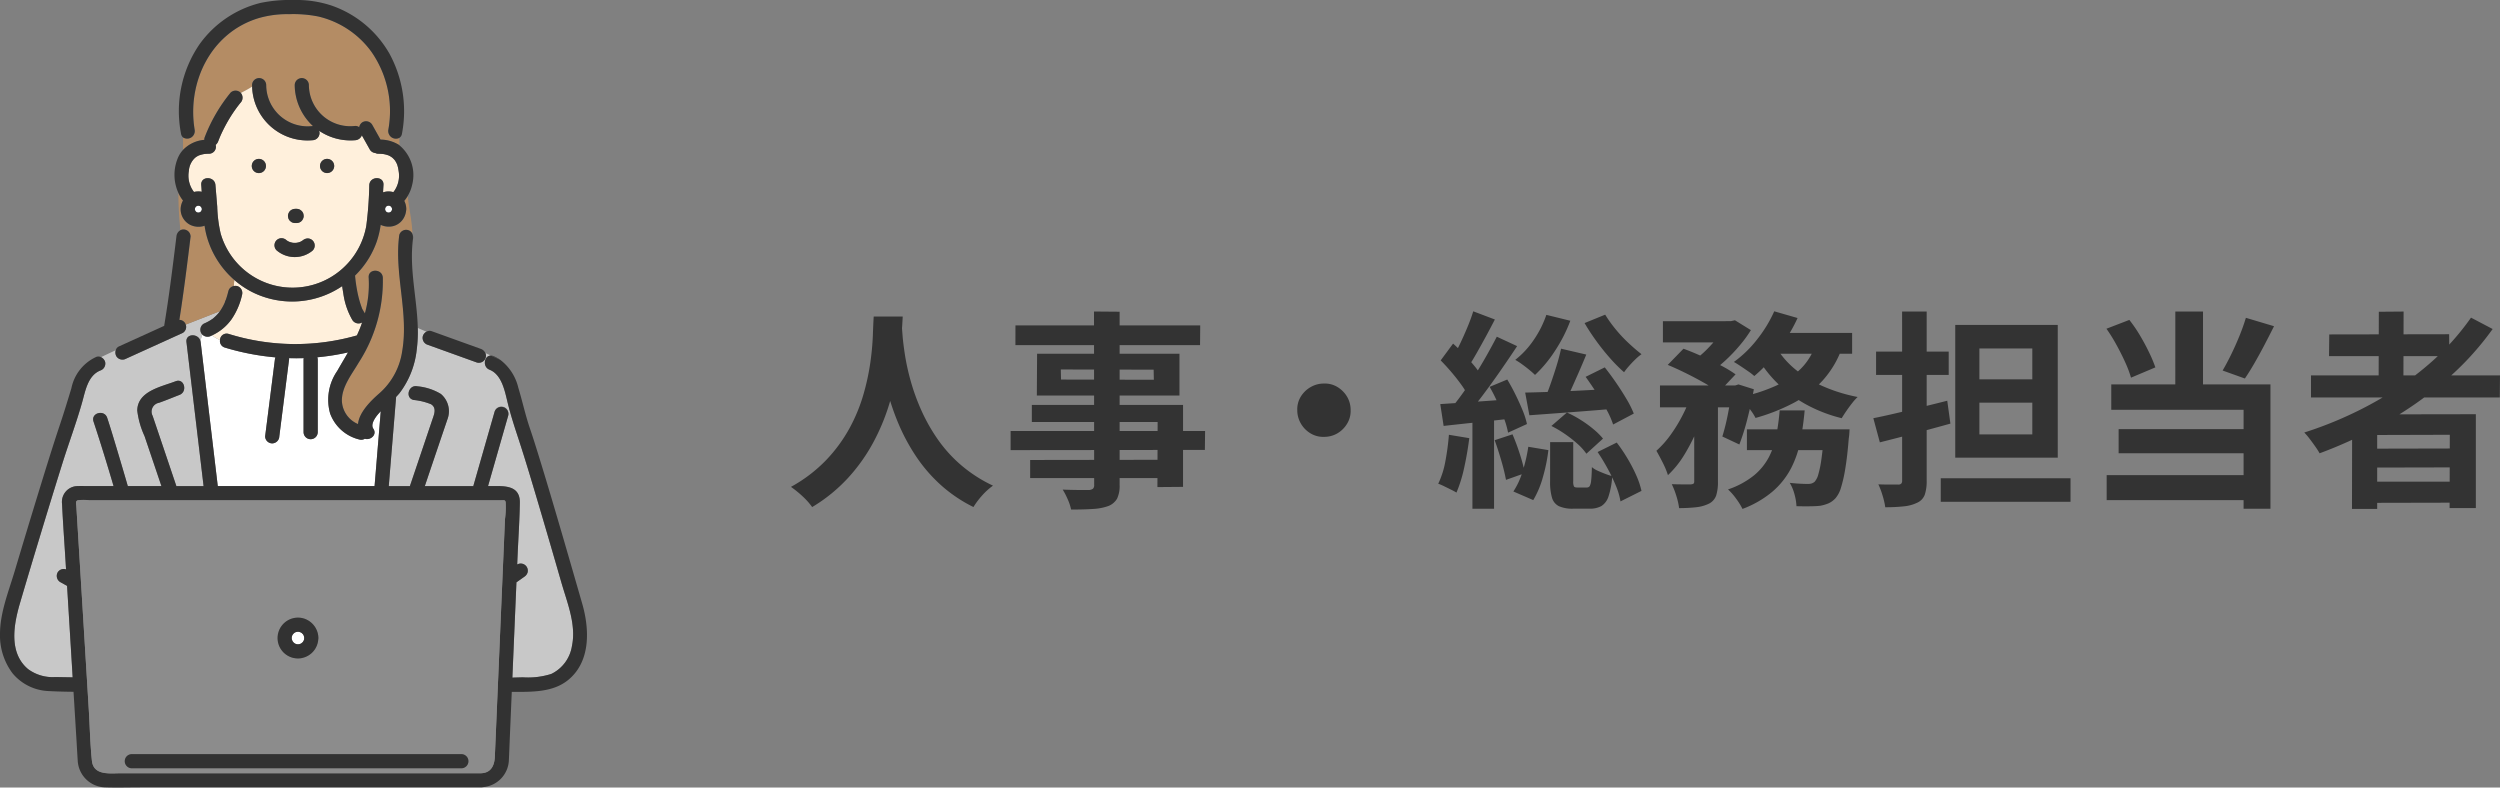
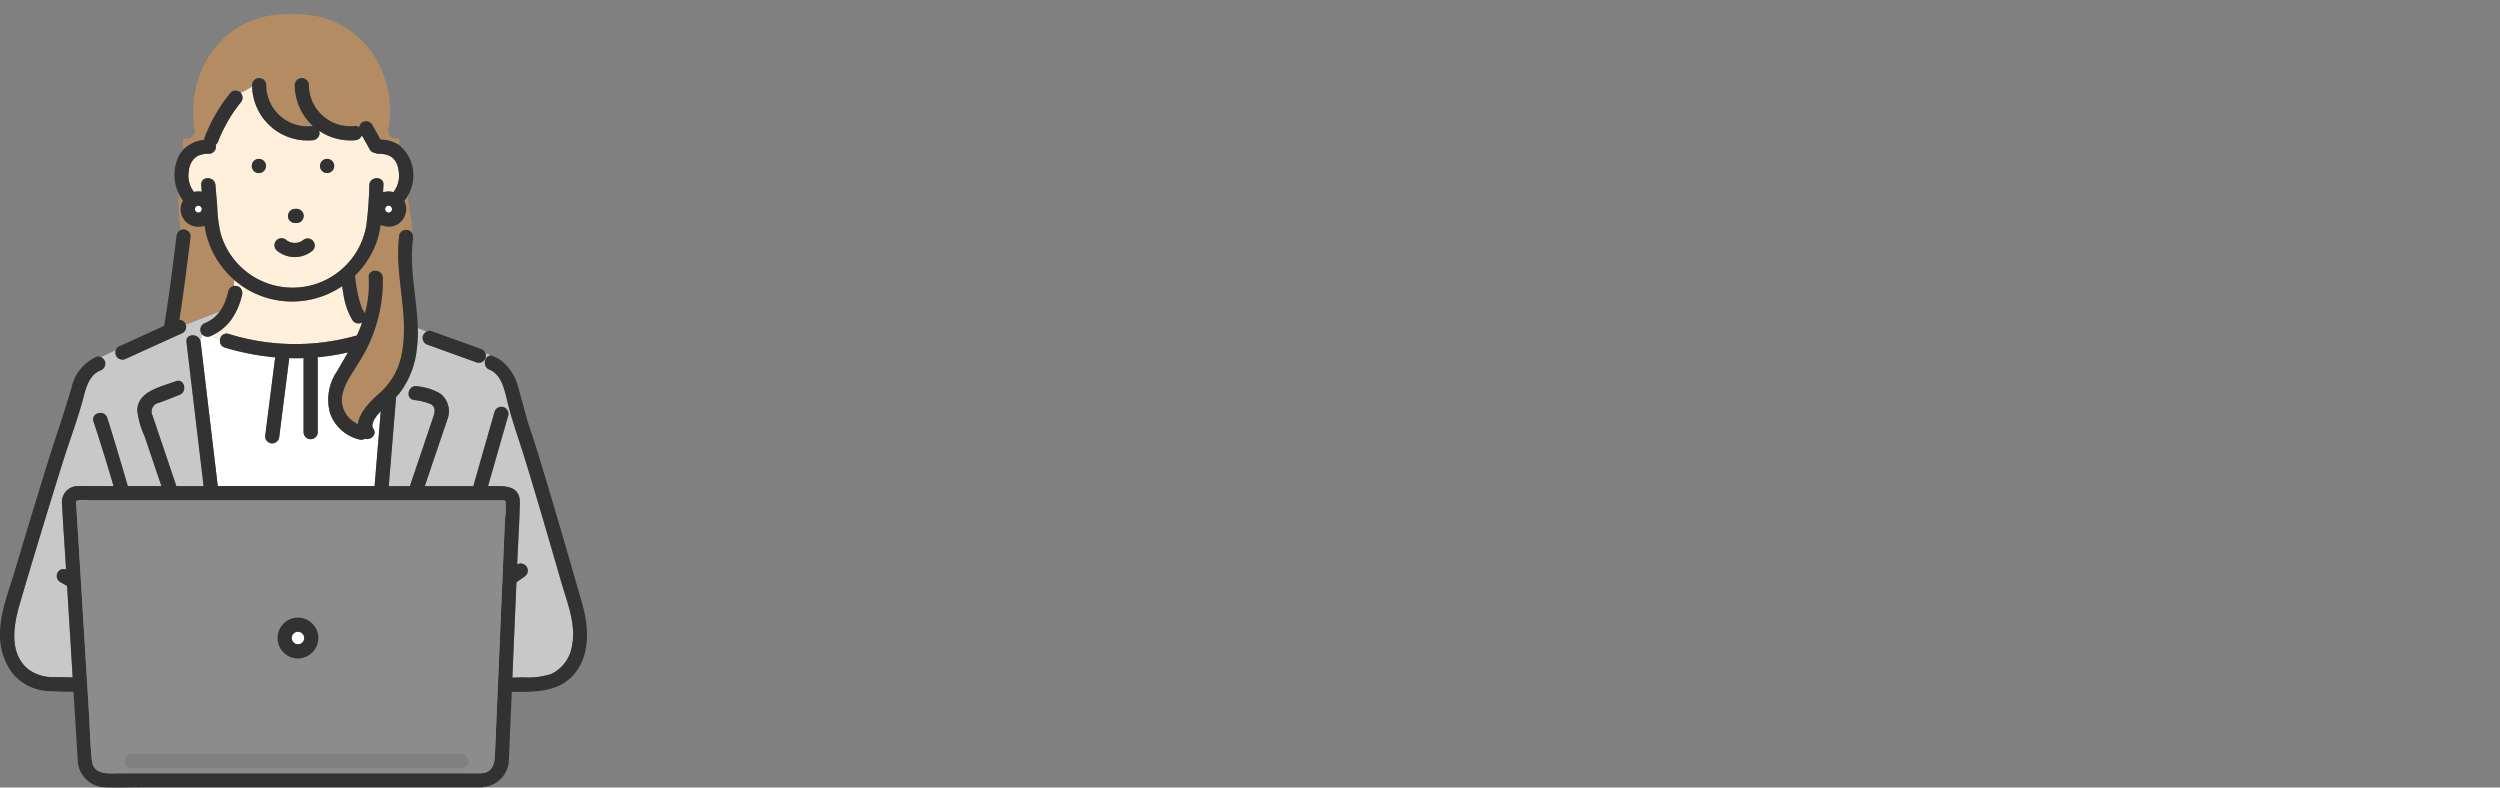
<svg xmlns="http://www.w3.org/2000/svg" width="285.703" height="90" viewBox="0 0 285.703 90">
  <rect x="0" y="0" width="285.703" height="90" fill="#808080" stroke="none" />
  <defs>
    <clipPath id="clip-path">
      <rect id="사각형_24842" data-name="사각형 24842" width="67.082" height="90" fill="none" />
    </clipPath>
  </defs>
  <g id="그룹_9132" data-name="그룹 9132" transform="translate(-816 -3585)">
-     <path id="패스_10111" data-name="패스 10111" d="M9.984-19.824H13.3q-.048,1.008-.168,2.592t-.444,3.516a31.693,31.693,0,0,1-.972,4.044A23.943,23.943,0,0,1,9.948-5.46,20.111,20.111,0,0,1,7.116-1.452a18.4,18.4,0,0,1-4.164,3.4A7.772,7.772,0,0,0,1.908.768,12.152,12.152,0,0,0,.528-.36,16.739,16.739,0,0,0,4.56-3.432,17.272,17.272,0,0,0,7.224-7.068a19.1,19.1,0,0,0,1.584-3.84,26.781,26.781,0,0,0,.792-3.66,30.536,30.536,0,0,0,.288-3.1Q9.936-19.032,9.984-19.824Zm3.192.648q.024.456.1,1.44t.288,2.352a26.619,26.619,0,0,0,.66,2.964,23.978,23.978,0,0,0,1.188,3.276,20.414,20.414,0,0,0,1.848,3.288A15.81,15.81,0,0,0,19.932-2.88,16.2,16.2,0,0,0,23.616-.5,7.725,7.725,0,0,0,22.332.672a8.986,8.986,0,0,0-.948,1.272A16.427,16.427,0,0,1,17.532-.684,17.624,17.624,0,0,1,14.724-4a22.475,22.475,0,0,1-1.932-3.636,27.878,27.878,0,0,1-1.236-3.636,33.83,33.83,0,0,1-.708-3.324q-.24-1.536-.324-2.664t-.132-1.632ZM35.16-20.4l2.928.024V-.6A3.407,3.407,0,0,1,37.8.984a2,2,0,0,1-.984.84A6.091,6.091,0,0,1,35.1,2.16q-1.02.072-2.556.072a5.6,5.6,0,0,0-.384-1.164,8.4,8.4,0,0,0-.576-1.116q.6.024,1.2.036t1.1.012h.672a.852.852,0,0,0,.48-.144.539.539,0,0,0,.144-.432Zm-8.976,1.584H47.3L47.28-16.56h-21.1Zm5.184,5.04.024,1.152L42-12.6l-.024-1.152Zm-2.712-1.8H44.928V-10.8h-16.3Zm-.6,5.856h17.28V-.36l-2.928.024.024-7.44H28.056ZM25.632-6.744H47.856l-.024,2.16-22.2.024Zm2.232,3.312,16.128-.024v2.088H27.864ZM61.44-12.168a2.747,2.747,0,0,1,1.548.4,3.2,3.2,0,0,1,1.092,1.1,2.963,2.963,0,0,1,.408,1.548,2.758,2.758,0,0,1-.4,1.536,3.171,3.171,0,0,1-1.1,1.1,2.963,2.963,0,0,1-1.548.408,2.758,2.758,0,0,1-1.536-.4A3.109,3.109,0,0,1,58.8-7.6a3,3,0,0,1-.408-1.524,2.747,2.747,0,0,1,.4-1.548,3.141,3.141,0,0,1,1.128-1.092A3,3,0,0,1,61.44-12.168Zm27.1-3.984,2.88.672q-.432,1.056-.912,2.148t-.924,2.076q-.444.984-.876,1.752l-2.136-.672q.36-.792.732-1.848t.708-2.136Q88.344-15.24,88.536-16.152Zm2.808,3.216,2.184-1.08q.648.816,1.3,1.764t1.188,1.86a11.368,11.368,0,0,1,.828,1.656L94.488-7.488a10.274,10.274,0,0,0-.744-1.68q-.5-.936-1.14-1.92T91.344-12.936Zm1.368,8.592L94.9-5.424A18.618,18.618,0,0,1,96.132-3.6,17.369,17.369,0,0,1,97.14-1.656,9.193,9.193,0,0,1,97.728.1l-2.4,1.2a7.87,7.87,0,0,0-.516-1.764,19.257,19.257,0,0,0-.948-1.98Q93.312-3.456,92.712-4.344Zm-8.28-6.792q1.272-.024,2.94-.084t3.528-.156q1.86-.1,3.756-.168l-.048,2.256q-2.544.216-5.112.408t-4.584.336Zm2.424-8.88,2.736.672A17.239,17.239,0,0,1,87.84-15.9a14.6,14.6,0,0,1-2.28,2.748q-.24-.24-.648-.576t-.84-.648a8.8,8.8,0,0,0-.768-.5,9.991,9.991,0,0,0,2.112-2.28A11.684,11.684,0,0,0,86.856-20.016Zm6.72-.024a14.531,14.531,0,0,0,1.164,1.632,16.243,16.243,0,0,0,1.476,1.584q.792.744,1.512,1.3a5.677,5.677,0,0,0-.7.588q-.384.372-.732.768a8,8,0,0,0-.564.708,17.869,17.869,0,0,1-1.6-1.608q-.828-.936-1.584-1.98T91.224-19.08ZM87.432-7.32l1.776-1.536A12.285,12.285,0,0,1,90.8-8a13.3,13.3,0,0,1,1.44,1.044,8.223,8.223,0,0,1,1.092,1.08l-1.9,1.728A6.657,6.657,0,0,0,90.4-5.292a14.446,14.446,0,0,0-1.428-1.116A12.9,12.9,0,0,0,87.432-7.32Zm-.144,1.848h2.64v4.464a1.287,1.287,0,0,0,.084.6q.084.12.372.12h1.1a.368.368,0,0,0,.324-.156,1.638,1.638,0,0,0,.168-.648q.06-.492.084-1.524a2.61,2.61,0,0,0,.66.408q.42.192.864.36a8.459,8.459,0,0,0,.8.264,9.088,9.088,0,0,1-.42,2.3,2.035,2.035,0,0,1-.816,1.116,2.682,2.682,0,0,1-1.356.3H89.952a3.785,3.785,0,0,1-1.668-.288A1.559,1.559,0,0,1,87.5.876a6.4,6.4,0,0,1-.216-1.86Zm-2.5.528,2.3.384a19.263,19.263,0,0,1-.612,3.036,10.773,10.773,0,0,1-1.116,2.676L83.088.168a8.748,8.748,0,0,0,1.068-2.34A17.847,17.847,0,0,0,84.792-4.944ZM78.5-20.424l2.472.936q-.48.936-1.008,1.908t-1.032,1.86q-.5.888-.96,1.584l-1.9-.84q.432-.72.888-1.668t.864-1.932Q78.24-19.56,78.5-20.424Zm2.688,2.9,2.328,1.08q-.888,1.344-1.92,2.832t-2.064,2.856q-1.032,1.368-1.968,2.4l-1.632-.936q.672-.792,1.4-1.812t1.428-2.136q.7-1.116,1.32-2.22T81.192-17.52Zm-6.408,2.712,1.416-1.92q.624.552,1.272,1.236t1.188,1.344a6.792,6.792,0,0,1,.828,1.236L77.928-10.7a7.516,7.516,0,0,0-.78-1.32q-.516-.72-1.14-1.452T74.784-14.808Zm5.592,3.024,2.016-.84q.48.792.936,1.716t.816,1.8a9.012,9.012,0,0,1,.5,1.572l-2.16.984a9.342,9.342,0,0,0-.456-1.608q-.336-.912-.756-1.86A17.291,17.291,0,0,0,80.376-11.784Zm-5.64,1.968q1.584-.1,3.792-.252t4.488-.324l.024,2.208q-2.064.24-4.14.456t-3.78.408Zm6.216,4.128,2.04-.672a24.545,24.545,0,0,1,.852,2.3,18.841,18.841,0,0,1,.564,2.136l-2.16.768a21.7,21.7,0,0,0-.54-2.208Q81.336-4.632,80.952-5.688ZM75.72-6.312l2.328.384q-.216,1.728-.588,3.4a15.563,15.563,0,0,1-.876,2.82q-.24-.144-.624-.336t-.78-.384A5.87,5.87,0,0,0,74.5-.72a9.9,9.9,0,0,0,.816-2.568A27.981,27.981,0,0,0,75.72-6.312Zm2.688-2.28H80.88V2.136H78.408Zm21.768-10.7h7.848v2.424h-7.848Zm9.6,12.36h9.744V-4.56h-9.744ZM99.84-11.952h8.928v2.5H99.84Zm3.912,1.032h2.712V-.96a5.043,5.043,0,0,1-.2,1.584,1.655,1.655,0,0,1-.828.936,4.364,4.364,0,0,1-1.464.408,17.33,17.33,0,0,1-1.944.1,8.031,8.031,0,0,0-.312-1.38,8.9,8.9,0,0,0-.528-1.356q.7.024,1.32.024h.864a.676.676,0,0,0,.3-.084q.084-.06.084-.276Zm14.856,3.984h2.9l-.024.4a6.69,6.69,0,0,1-.072.684q-.168,2.088-.4,3.444a15.359,15.359,0,0,1-.492,2.16A3.2,3.2,0,0,1,119.9.936a2.436,2.436,0,0,1-.8.588,4.4,4.4,0,0,1-.948.276q-.432.048-1.152.06t-1.56-.012A6.1,6.1,0,0,0,115.212.48a5.051,5.051,0,0,0-.54-1.3q.648.072,1.212.1t.852.024a1.4,1.4,0,0,0,.456-.06,1.082,1.082,0,0,0,.336-.2,2.118,2.118,0,0,0,.408-.828,12.073,12.073,0,0,0,.36-1.788q.168-1.176.312-3ZM113.52-9.1h2.856a35.13,35.13,0,0,1-.492,3.516,11.515,11.515,0,0,1-1.068,3.108A9,9,0,0,1,112.74.144a11.622,11.622,0,0,1-3.468,2.016A7.621,7.621,0,0,0,108.552,1a6.794,6.794,0,0,0-.936-1.068,9.6,9.6,0,0,0,2.988-1.62,6.851,6.851,0,0,0,1.7-2.1,9.179,9.179,0,0,0,.84-2.5A27.372,27.372,0,0,0,113.52-9.1ZM100.728-14.3l1.8-1.848q.984.36,2.1.864t2.136,1.032a13.64,13.64,0,0,1,1.716,1.032l-1.944,2.064a12.414,12.414,0,0,0-1.608-1.068q-.984-.564-2.1-1.116T100.728-14.3Zm7.344,2.352h.36l.384-.12,1.752.552q-.288,1.632-.732,3.36a25.746,25.746,0,0,1-.924,2.952l-1.944-.912a24.06,24.06,0,0,0,.636-2.568q.3-1.512.468-2.856Zm9.6-4.824,3,.456a11.139,11.139,0,0,1-2.22,3.78,12.31,12.31,0,0,1-3.372,2.6,21.9,21.9,0,0,1-4.32,1.7A5.07,5.07,0,0,0,110.292-9q-.324-.456-.672-.9a5.947,5.947,0,0,0-.636-.708,19.134,19.134,0,0,0,3.972-1.248,9.874,9.874,0,0,0,2.976-2A6.972,6.972,0,0,0,117.672-16.776ZM112.9-20.424l2.664.768a17.555,17.555,0,0,1-1.392,2.5,25.517,25.517,0,0,1-1.716,2.292,14.2,14.2,0,0,1-1.836,1.836,6.924,6.924,0,0,0-.7-.54q-.432-.3-.864-.588t-.768-.48a13,13,0,0,0,2.64-2.556A14.989,14.989,0,0,0,112.9-20.424Zm.312,4.272a10,10,0,0,0,2.2,2.448,13.487,13.487,0,0,0,3.144,1.884,18.572,18.572,0,0,0,3.876,1.188,5.947,5.947,0,0,0-.636.708q-.348.444-.66.9t-.528.816a16.857,16.857,0,0,1-4.044-1.56,15.067,15.067,0,0,1-3.288-2.424,13.529,13.529,0,0,1-2.436-3.216Zm-9.72,5.064,1.848.7a30.864,30.864,0,0,1-1.14,3.24,22.042,22.042,0,0,1-1.548,3.072,11.146,11.146,0,0,1-1.9,2.376,9.442,9.442,0,0,0-.588-1.416q-.4-.792-.732-1.368a11.343,11.343,0,0,0,1.644-1.848,17.142,17.142,0,0,0,1.4-2.316A16.724,16.724,0,0,0,103.488-11.088Zm9.336-6.864H121.8v2.376H111.672ZM107.352-19.3h.6l.456-.1,1.824,1.128a14.593,14.593,0,0,1-1.3,1.776,18.511,18.511,0,0,1-1.644,1.716,16.531,16.531,0,0,1-1.74,1.4,8.872,8.872,0,0,0-.924-.744q-.54-.384-.972-.648A10.516,10.516,0,0,0,105.132-16a16.7,16.7,0,0,0,1.3-1.452,10.5,10.5,0,0,0,.924-1.344ZM124.224-8.208q1.1-.216,2.484-.54t2.916-.7q1.536-.372,3.048-.756l.36,2.616q-2.064.576-4.188,1.14t-3.876,1Zm.312-7.608h8.3v2.664h-8.3Zm2.976-4.584h2.808V-1.08A4.854,4.854,0,0,1,130.1.54a1.617,1.617,0,0,1-.84.9,4.385,4.385,0,0,1-1.5.42,18.6,18.6,0,0,1-2.172.108,8.408,8.408,0,0,0-.3-1.308A9.23,9.23,0,0,0,124.8-.648q.7.024,1.356.024h.9a.472.472,0,0,0,.36-.108.517.517,0,0,0,.1-.348Zm4.416,19.056H146.76V1.344H131.928Zm4.416-8.64V-6.36h6.048V-9.984Zm0-6.192v3.528h6.048v-3.528Zm-2.76-2.688H145.3V-3.7H133.584ZM158.736-20.4H161.9v9.84h-3.168Zm-7.872,1.968,2.616-1.008a15.925,15.925,0,0,1,1.224,1.788q.576.972,1.032,1.92a16.07,16.07,0,0,1,.72,1.716l-2.784,1.176a12.716,12.716,0,0,0-.66-1.752q-.444-.984-1-1.992A18.3,18.3,0,0,0,150.864-18.432ZM166.8-19.68l3.216.96q-.528,1.056-1.1,2.148t-1.14,2.076q-.564.984-1.092,1.752l-2.544-.912q.48-.816.984-1.848t.948-2.124Q166.512-18.72,166.8-19.68Zm-15.384,7.608h18.192V2.136h-3.072v-11.3h-15.12Zm.84,5.112H167.64V-4.2H152.256ZM150.888-1.7H168.12V1.152H150.888ZM174.24-13.1h21.6l-.024,2.52H174.24Zm2.088-4.68,13.7-.024.024,2.5H176.3Zm4.2,13.056,10.728-.024.024,2.16-10.728.024Zm0,3.768h10.728l.024,2.4-10.728.024Zm1.464-19.416,2.832-.024-.024,8.712h-2.832Zm10.536.672,2.472,1.3a33.118,33.118,0,0,1-5.472,5.952,43.3,43.3,0,0,1-6.78,4.752,51.336,51.336,0,0,1-7.524,3.5,7.809,7.809,0,0,0-.48-.756q-.312-.444-.66-.9a7.325,7.325,0,0,0-.612-.72,43.782,43.782,0,0,0,7.476-3.168,37.488,37.488,0,0,0,6.528-4.44A28.968,28.968,0,0,0,192.528-19.7ZM178.944-8.64l14.136-.024V2.064h-3l.024-8.376-8.3.024V2.16h-2.88Z" transform="translate(905.863 3641)" fill="#333" />
    <g id="그룹_1908" data-name="그룹 1908" transform="translate(816 3585)">
      <g id="그룹_1906" data-name="그룹 1906" clip-path="url(#clip-path)">
        <path id="패스_1171" data-name="패스 1171" d="M57.095,76.738c.039-.089.018-.078.005-.045a.16.16,0,0,0-.007.048v0" transform="translate(-31.406 -42.174)" fill="#fff0dc" />
        <path id="패스_1172" data-name="패스 1172" d="M57.093,76.829h0v0" transform="translate(-31.405 -42.262)" fill="#fff0dc" />
        <path id="패스_1173" data-name="패스 1173" d="M26.348,79.874l-.011.013c.01-.011.021-.022.029-.029a4.685,4.685,0,0,0,.475-.451c.07-.076.136-.156.2-.236l0,0,.008-.012c.027-.039.055-.076.082-.115v0L23.228,80.57a.8.8,0,0,1-.355.958l-.81.368L16.4,84.471a.829.829,0,0,1-1.108-.29.875.875,0,0,1-.058-.688l-1.695.8a.878.878,0,0,1,.476.535.837.837,0,0,1-.566,1c-1.409.587-1.688,2.314-2.055,3.618-.66,2.339-1.52,4.633-2.249,6.953q-1.373,4.369-2.691,8.756-1.094,3.618-2.165,7.244c-.714,2.434-1.314,5.662.916,7.539a4.725,4.725,0,0,0,3.121.914l1.979.034q-.319-5.227-.639-10.453L8.883,110a.824.824,0,0,1-.291-1.108.8.8,0,0,1,.957-.34q-.024-.39-.048-.781c-.137-2.236-.3-4.472-.41-6.709a1.806,1.806,0,0,1,1.778-2.032c.429-.017.861,0,1.29,0H14.98c-.729-2.47-1.479-4.933-2.29-7.373-.33-.993,1.235-1.415,1.562-.431.379,1.141.72,2.3,1.067,3.446q.656,2.174,1.287,4.358h3.841l-1.927-5.705a9.7,9.7,0,0,1-.836-2.934c.037-2.223,2.736-2.705,4.395-3.345.975-.376,1.393,1.19.431,1.562-.777.3-1.55.624-2.335.9a1.028,1.028,0,0,0-.731,1.5q1.362,4.01,2.71,8.023h3.11q-.485-4.078-.97-8.155-.494-4.155-.988-8.309c-.117-.988,1.353-1.019,1.591-.129.063-.239.139-.474.225-.7A.981.981,0,0,1,25,81.579a.812.812,0,0,1,.291-1.108,5.389,5.389,0,0,0,.664-.333c.093-.056.185-.115.274-.178a.623.623,0,0,0,.119-.085" transform="translate(-2.001 -43.477)" fill="#c8c8c8" />
        <path id="패스_1174" data-name="패스 1174" d="M70.661,95.765c.466.694-.336,1.348-.973,1.145a.785.785,0,0,1-.593.093,4.726,4.726,0,0,1-3.375-2.985,5.775,5.775,0,0,1,.812-4.854c.406-.715.828-1.415,1.233-2.124a26.476,26.476,0,0,1-3.511.559.83.83,0,0,1,.052.287v8.266a.81.81,0,0,1-1.62,0V87.887a.894.894,0,0,1,.02-.189c-.559.018-1.119.017-1.678,0a.545.545,0,0,1,0,.16q-.069.545-.138,1.091l-.976,7.682a.83.83,0,0,1-.81.81.815.815,0,0,1-.81-.81q.07-.545.139-1.091.488-3.841.975-7.682a1.219,1.219,0,0,1,.061-.248A28.392,28.392,0,0,1,53.7,86.492a.774.774,0,0,1-.559-.873,3.273,3.273,0,0,1-.9-.52c-.045.02-.088.043-.133.063a.852.852,0,0,1-.985-.139c-.086.23-.162.465-.225.7a.887.887,0,0,1,.028.129q.183,1.541.367,3.081l1.578,13.271.014.112H70.8l.706-8.551c-.485.5-1.238,1.416-.848,2" transform="translate(-27.995 -46.769)" fill="#fff" />
        <path id="패스_1175" data-name="패스 1175" d="M55.77,77.27a25.584,25.584,0,0,0,14.654.174c.162-.346.315-.7.451-1.059.053-.141.1-.284.15-.426l-.012.009a.824.824,0,0,1-1.108-.291,8.271,8.271,0,0,1-1.032-3.045c-.049-.272-.092-.546-.131-.821a10.188,10.188,0,0,1-10.318.66A9.963,9.963,0,0,1,56.411,71.1l-.054.7a.884.884,0,0,1,.379,0,.822.822,0,0,1,.566,1,8,8,0,0,1-1.164,2.739,5.654,5.654,0,0,1-2.26,1.9,3.244,3.244,0,0,0,.9.52.759.759,0,0,1,.989-.689" transform="translate(-29.638 -39.109)" fill="#fff0dc" />
        <path id="패스_1176" data-name="패스 1176" d="M46.677,54c-.389,3.179-.784,6.361-1.284,9.526a.759.759,0,0,1,.664.385.722.722,0,0,1,.065.15l3.909-1.532a5.642,5.642,0,0,0,.339-.556c.05-.093.1-.187.142-.283.024-.051.048-.1.071-.155a.1.1,0,0,1,.007-.048,2.548,2.548,0,0,1,.118-.279c.037-.1.071-.207.1-.311.07-.221.13-.446.185-.672a.776.776,0,0,1,.617-.565l.054-.7a10.254,10.254,0,0,1-3.23-5.319c-.067-.287-.12-.581-.166-.877a1.706,1.706,0,0,1-.28.08,2.163,2.163,0,0,1-1.335-.168,2.007,2.007,0,0,1-1.115-1.927,2.189,2.189,0,0,1,.265-.864,4.264,4.264,0,0,1-.52-.858,38.622,38.622,0,0,0,.233,4.246.779.779,0,0,1,.348-.08.814.814,0,0,1,.81.809" transform="translate(-24.894 -26.965)" fill="#b48c64" />
        <path id="패스_1177" data-name="패스 1177" d="M54.365,11.711a.81.81,0,0,1,1.62,0,4.734,4.734,0,0,0,5.285,4.673.581.581,0,0,1,.063,0c-.018-.016-.038-.029-.055-.045a6.456,6.456,0,0,1-2.036-4.631.811.811,0,0,1,1.62,0,4.734,4.734,0,0,0,5.285,4.673.667.667,0,0,1,.465.145.85.85,0,0,1,.382-.575.818.818,0,0,1,1.108.291l.141.251.811,1.448a4.08,4.08,0,0,1,2.08.589c.028.018.049.043.077.063q-.006-.425-.031-.849a.88.88,0,0,1-1.244-.925,11.867,11.867,0,0,0-1.954-8.965,10.458,10.458,0,0,0-6.043-3.99A14.618,14.618,0,0,0,58.6,3.6a11.6,11.6,0,0,0-3.6.489c-5.386,1.7-8.081,7.359-7.183,12.731a.869.869,0,0,1-1.341.857v1.442a3.8,3.8,0,0,1,2.441-1.157.613.613,0,0,1,.032-.27,18.564,18.564,0,0,1,2.966-5.121.819.819,0,0,1,1.146,0c.013.012.021.025.032.037.421-.23.87-.452,1.289-.732,0-.055-.01-.11-.011-.165" transform="translate(-25.562 -1.98)" fill="#b48c64" />
        <path id="패스_1178" data-name="패스 1178" d="M71.8,31.122a1.589,1.589,0,0,0-.148-.407,2.892,2.892,0,0,0-.148-.256c-.007-.01-.049-.064-.07-.092a2.556,2.556,0,0,0-.274-.271c-.035-.023-.126-.088-.145-.1-.058-.035-.117-.065-.175-.1l-.071-.033-.046-.018c-.076-.023-.152-.051-.229-.072s-.157-.04-.238-.056L70.14,29.7a5.037,5.037,0,0,0-.534-.03.812.812,0,0,1-.361-.084.822.822,0,0,1-.628-.395l-.14-.251L67.7,27.557a.865.865,0,0,1-.768.565,6.4,6.4,0,0,1-4.122-1.086.774.774,0,0,1,.056.276.832.832,0,0,1-.81.81,6.331,6.331,0,0,1-6.894-6.128c-.419.28-.868.5-1.289.732a.837.837,0,0,1-.033,1.108c-.071.087-.14.174-.21.261l-.031.04-.1.129q-.2.269-.391.545-.38.551-.716,1.132t-.626,1.185c-.215.449-.316.688-.479,1.115a.978.978,0,0,1-.294.415.794.794,0,0,1-.759,1.012,4.737,4.737,0,0,0-.553.033l-.1.019q-.136.027-.271.065c-.066.019-.13.044-.2.063l-.046.018L49,29.9c-.059.032-.118.062-.175.1-.019.011-.107.075-.143.1a2.216,2.216,0,0,0-.746,1.539,3.052,3.052,0,0,0,.526,2.322c.02.027.044.051.065.077a2,2,0,0,1,.88-.024c-.016-.261-.033-.52-.054-.775-.086-1.041,1.534-1.031,1.62,0q.1,1.24.206,2.481a15.524,15.524,0,0,0,.391,3.065,8.554,8.554,0,0,0,16.646-.89,42.031,42.031,0,0,0,.34-4.656c.071-1.036,1.691-1.041,1.62,0-.019.278-.034.56-.047.844a1.974,1.974,0,0,1,1.173-.027c.027-.031.055-.061.08-.094a3.058,3.058,0,0,0,.526-2.322,3.683,3.683,0,0,0-.1-.51m-15.872.752a.81.81,0,0,1,0-1.62.81.81,0,0,1,0,1.62m3.4,4.589a.833.833,0,0,1,.74-.5h.175a.8.8,0,0,1,.409.111l.164.126a.813.813,0,0,1,.208.358l.029.215a.9.9,0,0,1-.237.573.9.9,0,0,1-.573.237h-.175a.8.8,0,0,1-.409-.11l-.164-.127a.809.809,0,0,1-.208-.357c-.009-.072-.019-.144-.029-.216a.61.61,0,0,1,.07-.312m2.751,4.264a3.179,3.179,0,0,1-4.124-.029.81.81,0,0,1,.573-1.383.866.866,0,0,1,.571.236l.023.017c.053.036.107.069.162.1.038.021.106.043.148.072l.013,0a3.116,3.116,0,0,0,.376.1c.063,0,.126.009.189.01s.133,0,.2-.007h.01c.05-.017.123-.021.168-.031q.1-.023.19-.054l.083-.031.081-.038c.056-.03.112-.062.165-.1s.223-.171.026-.012a.934.934,0,0,1,.573-.237.815.815,0,0,1,.572.237.825.825,0,0,1,.238.573.81.81,0,0,1-.238.573m1.651-8.854a.81.81,0,0,1,0-1.62.81.81,0,0,1,0,1.62" transform="translate(-26.351 -12.098)" fill="#fff0dc" />
        <path id="패스_1179" data-name="패스 1179" d="M94.211,51.293a.764.764,0,0,1-.018.172,2.116,2.116,0,0,1-.5,1.178,1.927,1.927,0,0,1-1.074.626,2.167,2.167,0,0,1-1.334-.167,10.381,10.381,0,0,1-.454,1.927,10.087,10.087,0,0,1-2.47,3.867c0,.009,0,.018,0,.027.013.172.031.344.051.515.009.08.019.158.029.238.05.23.012.1,0,.033l0-.033,0-.009c.009.045.013.092.019.138q.049.344.112.686a13.006,13.006,0,0,0,.351,1.485q.059.192.126.38c.019.053.039.105.059.157.013.034.027.068.04.1l-.04-.093a1.1,1.1,0,0,0,.157.332c.054.1.112.2.175.3a.646.646,0,0,1,.038.077,12.36,12.36,0,0,0,.433-4.107c-.072-1.042,1.548-1.034,1.62,0a17.181,17.181,0,0,1-2.758,9.721c-.778,1.33-1.962,2.772-1.92,4.4A3.009,3.009,0,0,0,88.7,75.861c.13-1.362,1.506-2.7,2.425-3.5a7.917,7.917,0,0,0,2.623-4.83c.767-4.412-.932-8.834-.333-13.272a.814.814,0,0,1,1-.566.746.746,0,0,1,.493.421c-.035-1.435-.4-2.871-.53-4.306a4.162,4.162,0,0,1-.391.556,2.087,2.087,0,0,1,.23.931" transform="translate(-47.777 -27.397)" fill="#b48c64" />
        <path id="패스_1180" data-name="패스 1180" d="M101.941,85.763a9.976,9.976,0,0,1-1.958,4.971c-.125.157-.26.3-.4.442L99.4,93.418q-.329,3.978-.657,7.955h2.417l1.648-4.879q.522-1.544,1.043-3.088c.171-.5.261-1.069-.282-1.393a7.04,7.04,0,0,0-1.981-.485c-1.019-.225-.585-1.786.431-1.562a6.281,6.281,0,0,1,2.678.872,2.581,2.581,0,0,1,.751,2.9q-1.3,3.817-2.585,7.638h5.541q1.217-4.248,2.433-8.5a.81.81,0,0,1,1.562.431l-.734,2.566-1.575,5.5h.306c1.416,0,3.359-.178,3.329,1.889-.03,2.05-.175,4.106-.262,6.155l-.039.916a.81.81,0,0,1,1.184.917.873.873,0,0,1-.372.484l-.364.257-.535.38q-.173,4.053-.346,8.106-.059,1.392-.118,2.784c.4-.01.792-.022,1.188-.033a8.813,8.813,0,0,0,3.259-.387,4.268,4.268,0,0,0,2.359-3.191c.512-2.434-.539-4.942-1.207-7.254q-1.257-4.36-2.541-8.712c-.781-2.635-1.56-5.273-2.42-7.883-.425-1.289-.835-2.563-1.162-3.883s-.654-3.271-2.085-3.842c-.863-.345-.606-1.645.162-1.617l-.64-.293a.763.763,0,0,1,.038.521.817.817,0,0,1-1,.566L108.121,87l-4.913-1.77a.827.827,0,0,1-.566-1,.852.852,0,0,1,.414-.5l-1-.427a15.736,15.736,0,0,1-.118,2.462" transform="translate(-54.317 -45.822)" fill="#c8c8c8" />
        <path id="패스_1181" data-name="패스 1181" d="M71.1,60.733a.865.865,0,0,0-.571-.236.81.81,0,0,0-.573,1.383,3.181,3.181,0,0,0,4.124.029.813.813,0,0,0,.237-.573.824.824,0,0,0-.237-.573.814.814,0,0,0-.573-.237.931.931,0,0,0-.573.237c.2-.159.022-.019-.026.012s-.108.067-.165.1l-.081.039-.083.031c-.063.021-.126.039-.19.054-.045.011-.118.014-.168.031h-.01c-.067,0-.134.007-.2.006s-.126-.006-.189-.01a3.093,3.093,0,0,1-.376-.1l-.013,0c-.042-.028-.11-.051-.148-.072-.056-.031-.11-.063-.162-.1l-.024-.017" transform="translate(-38.354 -33.278)" fill="#323232" />
        <path id="패스_1182" data-name="패스 1182" d="M113.6,86.148l.912.417a.908.908,0,0,0-.527-.476l-4.914-1.77-.707-.255a.709.709,0,0,0-.583.064l2.329,1-2.329-1a.853.853,0,0,0-.414.5.827.827,0,0,0,.566,1l4.913,1.77.707.255a.818.818,0,0,0,1-.566.765.765,0,0,0-.038-.521Z" transform="translate(-59.045 -46.222)" fill="#323232" />
        <path id="패스_1183" data-name="패스 1183" d="M36.634,69.432l.714-.28a.735.735,0,0,0-.065-.15.76.76,0,0,0-.665-.386c.5-3.164.895-6.347,1.284-9.525a.814.814,0,0,0-.81-.81.773.773,0,0,0-.348.08,5.977,5.977,0,0,1-.617,2.875,5.977,5.977,0,0,0,.617-2.875.91.91,0,0,0-.462.73c-.417,3.407-.836,6.822-1.4,10.208L30.51,71.286l-.81.368a.667.667,0,0,0-.348.42L31.7,70.964l-2.346,1.111a.873.873,0,0,0,.058.688.829.829,0,0,0,1.108.29l5.665-2.575.811-.368a.8.8,0,0,0,.355-.958Z" transform="translate(-16.121 -32.059)" fill="#323232" />
        <path id="패스_1184" data-name="패스 1184" d="M50.258,52.47c-.017-.031-.036-.063-.055-.093s-.038-.039-.058-.058-.061-.038-.093-.055-.068-.02-.1-.028-.075,0-.112,0-.068.018-.1.028-.063.036-.093.055-.039.038-.058.058-.038.061-.055.093-.021.068-.029.1,0,.075,0,.112.018.069.029.1.036.063.055.093.038.039.058.058.061.038.093.056.068.02.1.028.075,0,.112,0,.069-.018.1-.028.063-.036.093-.056.039-.038.058-.058.038-.061.055-.093a1.353,1.353,0,0,0,.039-.139c0-.006,0-.013,0-.02s0-.013,0-.019a1.322,1.322,0,0,0-.039-.139" transform="translate(-27.229 -28.733)" fill="#fff" />
        <path id="패스_1185" data-name="패스 1185" d="M97.912,52.88c.018.02.038.039.058.058s.061.039.093.056.067.02.1.028.075,0,.112,0,.069-.018.1-.028.063-.036.093-.056.039-.038.058-.058a1.028,1.028,0,0,0,.055-.093,1.155,1.155,0,0,0,.039-.139c0-.006,0-.013,0-.02s0-.013,0-.019a1.155,1.155,0,0,0-.039-.139,1.027,1.027,0,0,0-.055-.093c-.018-.02-.038-.039-.058-.058s-.061-.038-.093-.055-.068-.02-.1-.028-.075,0-.112,0-.068.018-.1.028-.063.036-.093.055-.04.038-.058.058a1.027,1.027,0,0,0-.055.093c-.011.034-.021.068-.029.1s0,.075,0,.112.018.069.029.1a1.028,1.028,0,0,0,.055.093" transform="translate(-53.812 -28.733)" fill="#fff" />
        <path id="패스_1186" data-name="패스 1186" d="M73.378,54.43l.164.127a.806.806,0,0,0,.409.11h.175a.783.783,0,0,0,.74-.5.616.616,0,0,0,.07-.312c-.01-.072-.019-.144-.029-.215a.809.809,0,0,0-.208-.358l-.164-.126a.8.8,0,0,0-.409-.111H73.95a.9.9,0,0,0-.573.237.9.9,0,0,0-.237.573c.009.072.019.144.029.216a.809.809,0,0,0,.208.357" transform="translate(-40.233 -29.18)" fill="#323232" />
        <path id="패스_1187" data-name="패스 1187" d="M54.489,76.371a8,8,0,0,0,1.164-2.739.823.823,0,0,0-.566-1,.893.893,0,0,0-.38,0l-.164,2.127.164-2.127a.776.776,0,0,0-.617.565c-.055.226-.116.45-.185.672q-.049.157-.1.311a2.558,2.558,0,0,0-.119.279c.013-.034.034-.044-.005.045v0c-.022.052-.046.1-.07.155q-.068.143-.142.283a5.641,5.641,0,0,1-.339.556l1.675-.656-1.675.656v0l-.082.115-.009.012,0,0c-.066.08-.132.159-.2.236a4.742,4.742,0,0,1-.475.452.346.346,0,0,0-.029.029l.011-.013a.623.623,0,0,1-.119.085c-.089.063-.181.122-.274.178a5.326,5.326,0,0,1-.664.333.812.812,0,0,0-.291,1.108.981.981,0,0,0,.123.152,4.7,4.7,0,0,1,.484-.978,4.7,4.7,0,0,0-.484.978.852.852,0,0,0,.985.139c.045-.019.089-.042.134-.063a2.36,2.36,0,0,1-.184-.154,2.36,2.36,0,0,0,.184.154,5.657,5.657,0,0,0,2.26-1.9" transform="translate(-27.988 -39.944)" fill="#323232" />
        <path id="패스_1188" data-name="패스 1188" d="M57.1,76.723a.1.1,0,0,0-.008.048h0a.166.166,0,0,1,.008-.048" transform="translate(-31.405 -42.204)" fill="#323232" />
        <path id="패스_1189" data-name="패스 1189" d="M90.388,71.74l0,.033c.008.063.046.2,0-.033" transform="translate(-49.72 -39.462)" fill="#323232" />
-         <path id="패스_1190" data-name="패스 1190" d="M69.444,5.982A12.2,12.2,0,0,0,62.883.626,12.683,12.683,0,0,0,58.677,0a17.011,17.011,0,0,0-3.838.323,12.149,12.149,0,0,0-7.011,4.735,13.517,13.517,0,0,0-2.117,10.213.7.7,0,0,0,.22.426v0a.869.869,0,0,0,1.341-.857c-.9-5.372,1.8-11.029,7.183-12.731a11.591,11.591,0,0,1,3.6-.489,14.592,14.592,0,0,1,3.34.265,10.457,10.457,0,0,1,6.043,3.99A11.868,11.868,0,0,1,69.4,14.841a.88.88,0,0,0,1.244.925,8.989,8.989,0,0,0-.413-2.336,8.989,8.989,0,0,1,.413,2.336.668.668,0,0,0,.319-.494,13.751,13.751,0,0,0-1.514-9.289" transform="translate(-25.024 0)" fill="#323232" />
        <path id="패스_1191" data-name="패스 1191" d="M64.792,40.355a.81.81,0,0,0,0,1.62.81.81,0,0,0,0-1.62" transform="translate(-35.21 -22.198)" fill="#323232" />
        <path id="패스_1192" data-name="패스 1192" d="M82.125,40.355a.81.81,0,0,0,0,1.62.81.81,0,0,0,0-1.62" transform="translate(-44.745 -22.198)" fill="#323232" />
        <path id="패스_1193" data-name="패스 1193" d="M124.978,90.373a.789.789,0,0,0-.269-.056l1.052.481a4.1,4.1,0,0,0-.783-.425" transform="translate(-68.599 -49.681)" fill="#323232" />
        <path id="패스_1194" data-name="패스 1194" d="M66.537,79.93q-1.078-3.743-2.164-7.483c-.9-3.077-1.8-6.152-2.746-9.214-.348-1.128-.7-2.255-1.08-3.372-.517-1.52-.848-3.078-1.314-4.611a5.615,5.615,0,0,0-2.071-3.192l-1.051-.481c-.767-.027-1.025,1.273-.162,1.618,1.431.571,1.761,2.532,2.085,3.842s.737,2.594,1.162,3.883c.86,2.61,1.639,5.248,2.42,7.883q1.289,4.351,2.541,8.712c.667,2.312,1.718,4.82,1.206,7.254A4.267,4.267,0,0,1,63,87.96a8.805,8.805,0,0,1-3.259.387l-1.188.033.119-2.784.346-8.106.536-.38.363-.257a.874.874,0,0,0,.373-.484.81.81,0,0,0-1.184-.917q.019-.458.039-.916c.087-2.049.233-4.1.263-6.155.03-2.067-1.913-1.889-3.329-1.889h-.306l1.575-5.5.735-2.565A.81.81,0,0,0,56.522,58l-2.433,8.5H48.547q1.288-3.821,2.585-7.638a2.579,2.579,0,0,0-.751-2.9,6.281,6.281,0,0,0-2.678-.872c-1.016-.225-1.45,1.337-.431,1.562a7.045,7.045,0,0,1,1.981.485c.543.323.453.889.282,1.393q-.524,1.543-1.043,3.088l-1.648,4.879H44.428q.328-3.977.656-7.955.092-1.121.185-2.242c.137-.142.272-.286.4-.442a9.984,9.984,0,0,0,1.958-4.971,15.735,15.735,0,0,0,.118-2.462l-.845-.362.845.362c-.081-3.4-1-6.784-.544-10.189a1.057,1.057,0,0,0-.073-.575A7.04,7.04,0,0,1,47,39.218a7.04,7.04,0,0,0,.121-1.563.746.746,0,0,0-.493-.421.815.815,0,0,0-1,.566c-.6,4.438,1.1,8.859.333,13.272a7.917,7.917,0,0,1-2.623,4.83c-.919.8-2.3,2.14-2.425,3.5a3.009,3.009,0,0,1-1.841-2.625c-.042-1.624,1.142-3.066,1.92-4.4a17.182,17.182,0,0,0,2.758-9.722c-.072-1.034-1.692-1.042-1.62,0a12.36,12.36,0,0,1-.433,4.107.68.68,0,0,0-.038-.077q-.094-.144-.175-.3a1.091,1.091,0,0,1-.157-.332l.04.093c-.014-.034-.027-.068-.041-.1-.02-.052-.04-.1-.058-.157q-.067-.188-.126-.38a13,13,0,0,1-.351-1.484q-.063-.342-.112-.687c-.007-.045-.01-.093-.019-.138l0,.009c-.01-.079-.02-.158-.029-.238-.02-.171-.038-.342-.051-.515,0-.009,0-.018,0-.027a10.08,10.08,0,0,0,2.47-3.867,10.381,10.381,0,0,0,.454-1.927,2.166,2.166,0,0,0,1.334.167,1.926,1.926,0,0,0,1.074-.626,2.116,2.116,0,0,0,.5-1.178.766.766,0,0,0,.018-.172,2.084,2.084,0,0,0-.23-.93,4.165,4.165,0,0,0,.391-.557c-.026-.293-.041-.587-.041-.881,0,.294.016.587.041.881a4.09,4.09,0,0,0,.506-1.26,4.434,4.434,0,0,0-1.452-4.534c0,.288,0,.576,0,.864,0-.288,0-.576,0-.864-.027-.019-.049-.044-.077-.063a4.088,4.088,0,0,0-2.081-.59l-.811-1.447-.14-.251a.818.818,0,0,0-1.108-.29.85.85,0,0,0-.382.575.664.664,0,0,0-.465-.145A4.733,4.733,0,0,1,35.3,20.672a.81.81,0,0,0-1.62,0,6.453,6.453,0,0,0,2.036,4.63c.018.016.037.03.055.045a.569.569,0,0,0-.062,0,4.734,4.734,0,0,1-5.285-4.673.81.81,0,0,0-1.62,0c0,.055.009.11.011.165a4.156,4.156,0,0,0,.642-.516v0a4.156,4.156,0,0,1-.642.516,6.331,6.331,0,0,0,6.894,6.128.831.831,0,0,0,.81-.81.781.781,0,0,0-.056-.275,6.4,6.4,0,0,0,4.122,1.085.864.864,0,0,0,.768-.565l.773,1.381.141.251a.824.824,0,0,0,.628.395.812.812,0,0,0,.361.083,5.04,5.04,0,0,1,.534.03l.121.022q.12.024.238.057c.077.021.152.049.229.072l.046.018.071.033c.059.032.118.062.175.1.019.012.11.077.145.1a2.6,2.6,0,0,1,.274.271c.021.028.063.082.07.093a2.735,2.735,0,0,1,.148.256,1.6,1.6,0,0,1,.148.408,3.671,3.671,0,0,1,.1.51,3.056,3.056,0,0,1-.526,2.322c-.025.033-.053.063-.08.094a1.977,1.977,0,0,0-1.173.026q.02-.425.047-.844c.071-1.04-1.549-1.036-1.62,0a42.034,42.034,0,0,1-.341,4.657,8.554,8.554,0,0,1-16.646.89,15.491,15.491,0,0,1-.391-3.066q-.1-1.24-.206-2.481c-.085-1.031-1.706-1.04-1.62,0,.022.256.039.515.055.776a2,2,0,0,0-.881.024c-.021-.026-.045-.05-.065-.077a3.052,3.052,0,0,1-.526-2.322,2.216,2.216,0,0,1,.746-1.539c.036-.024.124-.087.143-.1.058-.035.117-.065.175-.1l.071-.033.046-.018c.066-.02.13-.044.2-.063.09-.026.18-.047.271-.066l.1-.019a4.823,4.823,0,0,1,.553-.033.794.794,0,0,0,.759-1.012.969.969,0,0,0,.294-.415c.163-.427.264-.666.479-1.115q.29-.6.626-1.185t.716-1.133q.19-.276.391-.544l.1-.129.031-.039q.1-.132.21-.261a.837.837,0,0,0,.033-1.108,2.517,2.517,0,0,0-1.669,2.352,2.517,2.517,0,0,1,1.669-2.352c-.012-.012-.02-.026-.033-.038a.819.819,0,0,0-1.145,0,18.573,18.573,0,0,0-2.966,5.122.607.607,0,0,0-.033.27,3.8,3.8,0,0,0-2.441,1.157v0a3.175,3.175,0,0,0-.563.871A4.989,4.989,0,0,0,20.392,33c.015-.174.036-.35.066-.528-.03.178-.05.354-.066.528a4.222,4.222,0,0,0,.52.858,2.182,2.182,0,0,0-.265.864,1.963,1.963,0,0,0,.276,1.149,1.983,1.983,0,0,0,.839.778,2.163,2.163,0,0,0,1.335.167,1.661,1.661,0,0,0,.28-.079c.047.3.1.589.166.877a10.254,10.254,0,0,0,3.23,5.319l.038-.489-.038.489A9.994,9.994,0,0,0,28.785,44.3a10.188,10.188,0,0,0,10.318-.66c.04.274.082.549.131.82a8.271,8.271,0,0,0,1.032,3.046.824.824,0,0,0,1.108.291l.012-.01c-.049.143-.1.285-.15.427-.136.362-.289.713-.45,1.059A25.585,25.585,0,0,1,26.132,49.1a.759.759,0,0,0-.989.689c.714.279,1.482.385,2.063.675-.581-.29-1.349-.4-2.063-.675a.774.774,0,0,0,.559.873,28.39,28.39,0,0,0,5.774,1.118,1.218,1.218,0,0,0-.061.248q-.488,3.841-.975,7.682-.07.545-.139,1.091a.814.814,0,0,0,.81.81.83.83,0,0,0,.81-.81q.488-3.841.975-7.682.07-.545.139-1.091a.545.545,0,0,0,0-.16c.559.017,1.119.018,1.678,0a.9.9,0,0,0-.02.189v8.266a.81.81,0,0,0,1.62,0V52.059a.83.83,0,0,0-.052-.287,26.476,26.476,0,0,0,3.511-.559c-.405.708-.827,1.408-1.233,2.124a5.777,5.777,0,0,0-.812,4.854A4.726,4.726,0,0,0,41.1,61.175a.786.786,0,0,0,.593-.093c.637.2,1.439-.45.973-1.145-.39-.58.363-1.491.848-2l-.706,8.551H24.885l-.013-.112q-.789-6.635-1.578-13.271-.183-1.54-.366-3.081A.949.949,0,0,0,22.9,49.9c-.255.969-.361,1.98-.641,2.817.279-.837.386-1.848.641-2.817-.238-.89-1.709-.859-1.591.129l.988,8.309q.485,4.078.97,8.155h-3.11q-1.353-4.012-2.71-8.023a1.028,1.028,0,0,1,.73-1.5c.786-.276,1.558-.6,2.335-.9.963-.371.544-1.938-.431-1.562-1.659.639-4.358,1.122-4.395,3.345a9.7,9.7,0,0,0,.836,2.934l1.927,5.705H14.606q-.635-2.182-1.287-4.358c-.347-1.151-.689-2.305-1.068-3.446-.327-.984-1.892-.562-1.562.431.81,2.441,1.56,4.9,2.29,7.373H10.159c-.429,0-.862-.017-1.29,0a1.805,1.805,0,0,0-1.778,2.032c.11,2.237.273,4.473.41,6.709q.024.39.048.781a.8.8,0,0,0-.956.339.823.823,0,0,0,.291,1.108l.781.434q.319,5.226.639,10.453l-1.98-.034A4.725,4.725,0,0,1,3.2,87.4c-2.23-1.878-1.631-5.106-.916-7.539q1.065-3.627,2.165-7.244,1.325-4.384,2.691-8.756c.729-2.32,1.589-4.614,2.249-6.953.368-1.3.647-3.031,2.056-3.618a.838.838,0,0,0,.566-1,.881.881,0,0,0-.476-.535l-.81.384.81-.384a.64.64,0,0,0-.521-.031,5.025,5.025,0,0,0-2.854,3.578c-.415,1.369-.828,2.73-1.282,4.086-.871,2.6-1.676,5.223-2.482,7.844Q3.019,71.72,1.678,76.215C.992,78.512,0,80.96,0,83.381a7.2,7.2,0,0,0,1.438,4.512,5.64,5.64,0,0,0,4.176,2.026c.926.051,1.857.072,2.789.081q.177,2.89.353,5.78c.042.69.077,1.382.126,2.072a3.217,3.217,0,0,0,3.182,3.07c1.351.043,2.71,0,4.062,0H54.986a.864.864,0,0,0,.211-.027,3.218,3.218,0,0,0,2.961-3.169c.04-.791.068-1.583.1-2.374q.114-2.67.228-5.34c2.247-.007,4.722.094,6.513-1.418,2.525-2.13,2.367-5.786,1.538-8.665M44.016,34.781q.012-.052.028-.1c.018-.031.036-.063.056-.093s.038-.039.058-.058.061-.038.093-.055.068-.02.1-.029.075,0,.112,0,.069.018.1.029.063.036.093.055l.058.058c.019.03.038.061.055.093a1.314,1.314,0,0,1,.039.139c0,.007,0,.013,0,.02s0,.013,0,.02a1.216,1.216,0,0,1-.039.139c-.017.032-.036.063-.055.093s-.038.039-.058.058-.061.038-.093.055-.068.021-.1.029-.075,0-.112,0-.069-.018-.1-.029-.063-.036-.093-.055-.039-.038-.058-.058-.038-.061-.056-.093-.02-.068-.028-.1,0-.075,0-.112m-20.948.076A1.215,1.215,0,0,1,23.03,35q-.026.048-.055.093c-.018.02-.038.039-.058.058s-.061.038-.093.055-.068.021-.1.029-.075,0-.112,0-.069-.018-.1-.029-.063-.036-.093-.055-.039-.038-.058-.058-.038-.061-.055-.093-.021-.068-.028-.1,0-.075,0-.112.018-.069.028-.1.036-.063.055-.093l.058-.058c.03-.02.061-.038.093-.055s.068-.02.1-.029.075,0,.112,0,.068.018.1.029.063.036.093.055l.058.058q.03.046.055.093a1.214,1.214,0,0,1,.039.139c0,.007,0,.013,0,.02s0,.013,0,.02m34.639,35.45q-.191,4.473-.382,8.946-.387,9.077-.774,18.153c-.041.966-.4,1.851-1.566,1.9H13.824c-1.241,0-3.136.3-3.32-1.432-.2-1.932-.238-3.9-.357-5.836q-.327-5.361-.655-10.722l-.6-9.786q-.084-1.362-.166-2.723c-.018-.295-.126-.6.164-.692a5.146,5.146,0,0,1,1.315,0H57.3c.295,0,.437-.061.485.251a10.753,10.753,0,0,1-.083,1.944" transform="translate(0 -10.941)" fill="#323232" />
        <path id="패스_1195" data-name="패스 1195" d="M74.359,161.125c.011-.009.014-.013.022-.021l0-.007a.374.374,0,0,1-.026.027" transform="translate(-40.903 -88.616)" fill="#fff" />
        <path id="패스_1196" data-name="패스 1196" d="M74.434,160.988l-.016.026c.02-.021.04-.041.059-.062s-.018,0-.043.037" transform="translate(-40.936 -88.532)" fill="#fff" />
-         <path id="패스_1197" data-name="패스 1197" d="M74.234,162.695c.007.02.014.041.02.062-.006-.023-.009-.03-.014-.046h0a.128.128,0,0,1-.006-.014" transform="translate(-40.834 -89.495)" fill="#fff" />
        <path id="패스_1198" data-name="패스 1198" d="M74.948,163.468l.042.014c-.022-.012-.044-.025-.067-.036s-.016.009.024.023" transform="translate(-41.206 -89.907)" fill="#fff" />
        <path id="패스_1199" data-name="패스 1199" d="M74.445,163.051c.025.039.044.04.023.01l-.051-.053.028.043" transform="translate(-40.935 -89.667)" fill="#fff" />
        <path id="패스_1200" data-name="패스 1200" d="M75.13,163.55c-.014-.009-.021-.012-.032-.019l-.007,0c.013.007.027.013.04.022" transform="translate(-41.305 -89.953)" fill="#fff" />
        <path id="패스_1201" data-name="패스 1201" d="M74.107,161.279c0,.02.008.04.013.059s.014.042.021.063a.361.361,0,0,1,.028.083c.012.023.025.046.038.068l.035.053a.456.456,0,0,1,.054.057c.027.029.055.058.082.085l.033.023c.022.014.045.026.069.038a.355.355,0,0,1,.074.039l.066.021c.03.009.06.015.09.022.045,0,.09,0,.136,0a.346.346,0,0,1,.087-.006c.056-.013.111-.03.166-.046l.055-.029c.059-.033.11-.075.167-.109-.22.131-.043.029.015-.03l.042-.046c.037-.059.071-.117.105-.176,0-.012.006-.024.009-.033.008-.026.022-.062.033-.1v-.009c0-.043,0-.085,0-.127,0-.01,0-.021,0-.032a.376.376,0,0,1-.006-.078c-.015-.059-.031-.118-.049-.176-.015-.029-.03-.058-.047-.086s-.029-.045-.044-.068l-.129-.129-.065-.041c-.029-.017-.059-.032-.089-.048-.063-.019-.126-.037-.19-.053l-.072,0c-.033,0-.066,0-.1,0s-.1.019-.119.025c-.04.011-.077.025-.116.038h0c-.043.025-.084.053-.116.075l-.033.028a.635.635,0,0,0-.051.054.321.321,0,0,1-.064.069l-.033.051c-.017.029-.031.058-.047.087s-.027.085-.038.128c0,.014-.008.04-.017.077a1.467,1.467,0,0,0,0,.178" transform="translate(-40.763 -88.269)" fill="#fff" />
        <path id="패스_1202" data-name="패스 1202" d="M74.359,162.949c.009.008.017.018.026.027l0,0-.023-.022" transform="translate(-40.903 -89.634)" fill="#fff" />
        <path id="패스_1203" data-name="패스 1203" d="M74.126,161.682c.009-.05-.01.006-.015.059,0-.007,0-.013,0-.019s.008-.026.012-.04" transform="translate(-40.767 -88.927)" fill="#fff" />
        <path id="패스_1204" data-name="패스 1204" d="M74.207,162.612c-.008-.023-.014-.045-.022-.068a.255.255,0,0,0,.022.068" transform="translate(-40.807 -89.412)" fill="#fff" />
        <path id="패스_1205" data-name="패스 1205" d="M74.095,161.849v-.013c0,.021-.007.042-.012.062,0-.018.008-.03.011-.045v0" transform="translate(-40.752 -89.022)" fill="#fff" />
        <path id="패스_1206" data-name="패스 1206" d="M77.257,161.679c0,.027,0,.04,0,.059a.086.086,0,0,1,0,.01c0-.023,0-.046,0-.069" transform="translate(-42.497 -88.936)" fill="#fff" />
        <path id="패스_1207" data-name="패스 1207" d="M75.981,163.622h-.053l-.016,0a.583.583,0,0,1,.068,0" transform="translate(-41.758 -90.004)" fill="#fff" />
        <path id="패스_1208" data-name="패스 1208" d="M77.274,161.9v-.012a.148.148,0,0,0,0-.035l-.007-.023c0,.022,0,.045,0,.067,0,.006,0,.007,0,0" transform="translate(-42.502 -89.021)" fill="#fff" />
-         <path id="패스_1209" data-name="패스 1209" d="M75.754,163.635c-.005,0,.027.008.068,0h0l-.036,0h-.035" transform="translate(-41.67 -90.011)" fill="#fff" />
        <path id="패스_1210" data-name="패스 1210" d="M67.934,127.007h-47.1a5.15,5.15,0,0,0-1.316,0c-.29.09-.182.4-.164.692q.083,1.361.166,2.722l.6,9.786q.328,5.361.655,10.722c.119,1.938.152,3.9.357,5.835.183,1.727,2.079,1.432,3.32,1.432H65.615c1.166-.045,1.524-.931,1.565-1.9q.387-9.077.774-18.153.191-4.473.382-8.946a10.717,10.717,0,0,0,.083-1.945c-.048-.312-.19-.251-.485-.251M42.927,141.215a2.325,2.325,0,0,1,2.519-.671,2.375,2.375,0,0,1,1.572,2.2.779.779,0,0,1-.017.17,2.336,2.336,0,0,1-1.83,2.111,2.331,2.331,0,0,1-2.244-3.814m20.426,16.421H25.694a.81.81,0,0,1,0-1.62H63.353a.81.81,0,0,1,0,1.62" transform="translate(-10.629 -69.836)" fill="#8c8c8c" />
        <path id="패스_1211" data-name="패스 1211" d="M75.009,163.484l.007,0a.383.383,0,0,0-.074-.038c.023.011.044.024.067.036" transform="translate(-41.224 -89.909)" fill="#323232" />
        <path id="패스_1212" data-name="패스 1212" d="M75.79,163.63l.036,0,.016,0a.345.345,0,0,0-.087.006h.035" transform="translate(-41.671 -90.005)" fill="#323232" />
        <path id="패스_1213" data-name="패스 1213" d="M74.108,161.781c.009-.036.014-.062.017-.076,0,.013-.009.026-.012.04l0,.019v.018" transform="translate(-40.765 -88.95)" fill="#323232" />
        <path id="패스_1214" data-name="패스 1214" d="M74.414,163c.018.017.034.034.051.053a.425.425,0,0,0-.054-.057l0,0" transform="translate(-40.932 -89.662)" fill="#323232" />
        <path id="패스_1215" data-name="패스 1215" d="M74.471,160.959c-.019.022-.039.042-.059.063l0,.007a.309.309,0,0,0,.063-.069" transform="translate(-40.93 -88.54)" fill="#323232" />
        <path id="패스_1216" data-name="패스 1216" d="M77.263,161.821l0-.01a.375.375,0,0,0,.006.077c0-.023,0-.045,0-.068" transform="translate(-42.499 -89.008)" fill="#323232" />
        <path id="패스_1217" data-name="패스 1217" d="M73.331,161.479a2.336,2.336,0,0,0,1.83-2.111.757.757,0,0,0,.017-.17,2.376,2.376,0,0,0-1.572-2.2,2.323,2.323,0,0,0-2.518.672,2.331,2.331,0,0,0,2.244,3.814m-1.2-2.379c.005-.053.024-.109.015-.059.011-.043.024-.085.038-.128s.031-.059.047-.087l.033-.051-.022.021c.009-.008.017-.018.026-.027l.016-.026c.025-.04.049-.052.043-.037a.636.636,0,0,1,.051-.054l.033-.028c.031-.022.072-.049.116-.075h0c.039-.012.076-.027.116-.037.021-.006.081-.018.119-.025s.066,0,.1,0l.072,0c.064.016.127.034.19.053.03.016.06.031.089.048l.065.041.129.129c.015.023.03.045.044.068s.032.057.047.085c.018.059.035.117.049.177,0-.019,0-.032,0-.059a.594.594,0,0,0,0,.069c0,.008,0,.015.006.023a.132.132,0,0,1,0,.035.114.114,0,0,0,0,.012s0,0-.005,0c0,.01,0,.021,0,.032,0,.042,0,.085,0,.127v.009c-.011.036-.026.073-.033.1,0,.009-.006.022-.009.033-.034.06-.068.118-.105.176-.014.016-.027.031-.042.046-.058.059-.234.161-.015.031-.057.034-.108.076-.167.108l-.055.03c-.055.017-.109.033-.166.046h.053a.6.6,0,0,0-.069,0h0c-.041.009-.073,0-.068,0-.045,0-.09,0-.136,0-.03-.007-.06-.013-.09-.021s-.045-.014-.066-.022c.011.007.018.01.032.019-.012-.008-.027-.014-.04-.022l-.042-.014c-.04-.013-.051-.03-.024-.022a.642.642,0,0,1-.069-.038l-.033-.023c-.027-.027-.055-.055-.082-.085.021.031,0,.029-.024-.01l-.027-.042c-.009-.009-.017-.019-.026-.027.011.009.014.014.023.022l-.035-.053c-.013-.022-.026-.045-.038-.068,0,.016.008.023.014.046-.005-.021-.013-.041-.02-.062a.235.235,0,0,1-.022-.068c-.007-.021-.015-.042-.021-.063s-.009-.04-.013-.059a1.478,1.478,0,0,1,0-.179l-.011.045c0-.02.008-.041.012-.062" transform="translate(-38.79 -86.286)" fill="#323232" />
        <path id="패스_1218" data-name="패스 1218" d="M74.207,162.611a.13.13,0,0,0,.006.014h0a.343.343,0,0,0-.029-.083c.008.023.014.045.022.068" transform="translate(-40.807 -89.411)" fill="#323232" />
-         <path id="패스_1219" data-name="패스 1219" d="M70.186,191.546H32.528a.81.81,0,0,0,0,1.62H70.186a.81.81,0,0,0,0-1.62" transform="translate(-17.462 -105.365)" fill="#323232" />
      </g>
    </g>
  </g>
</svg>